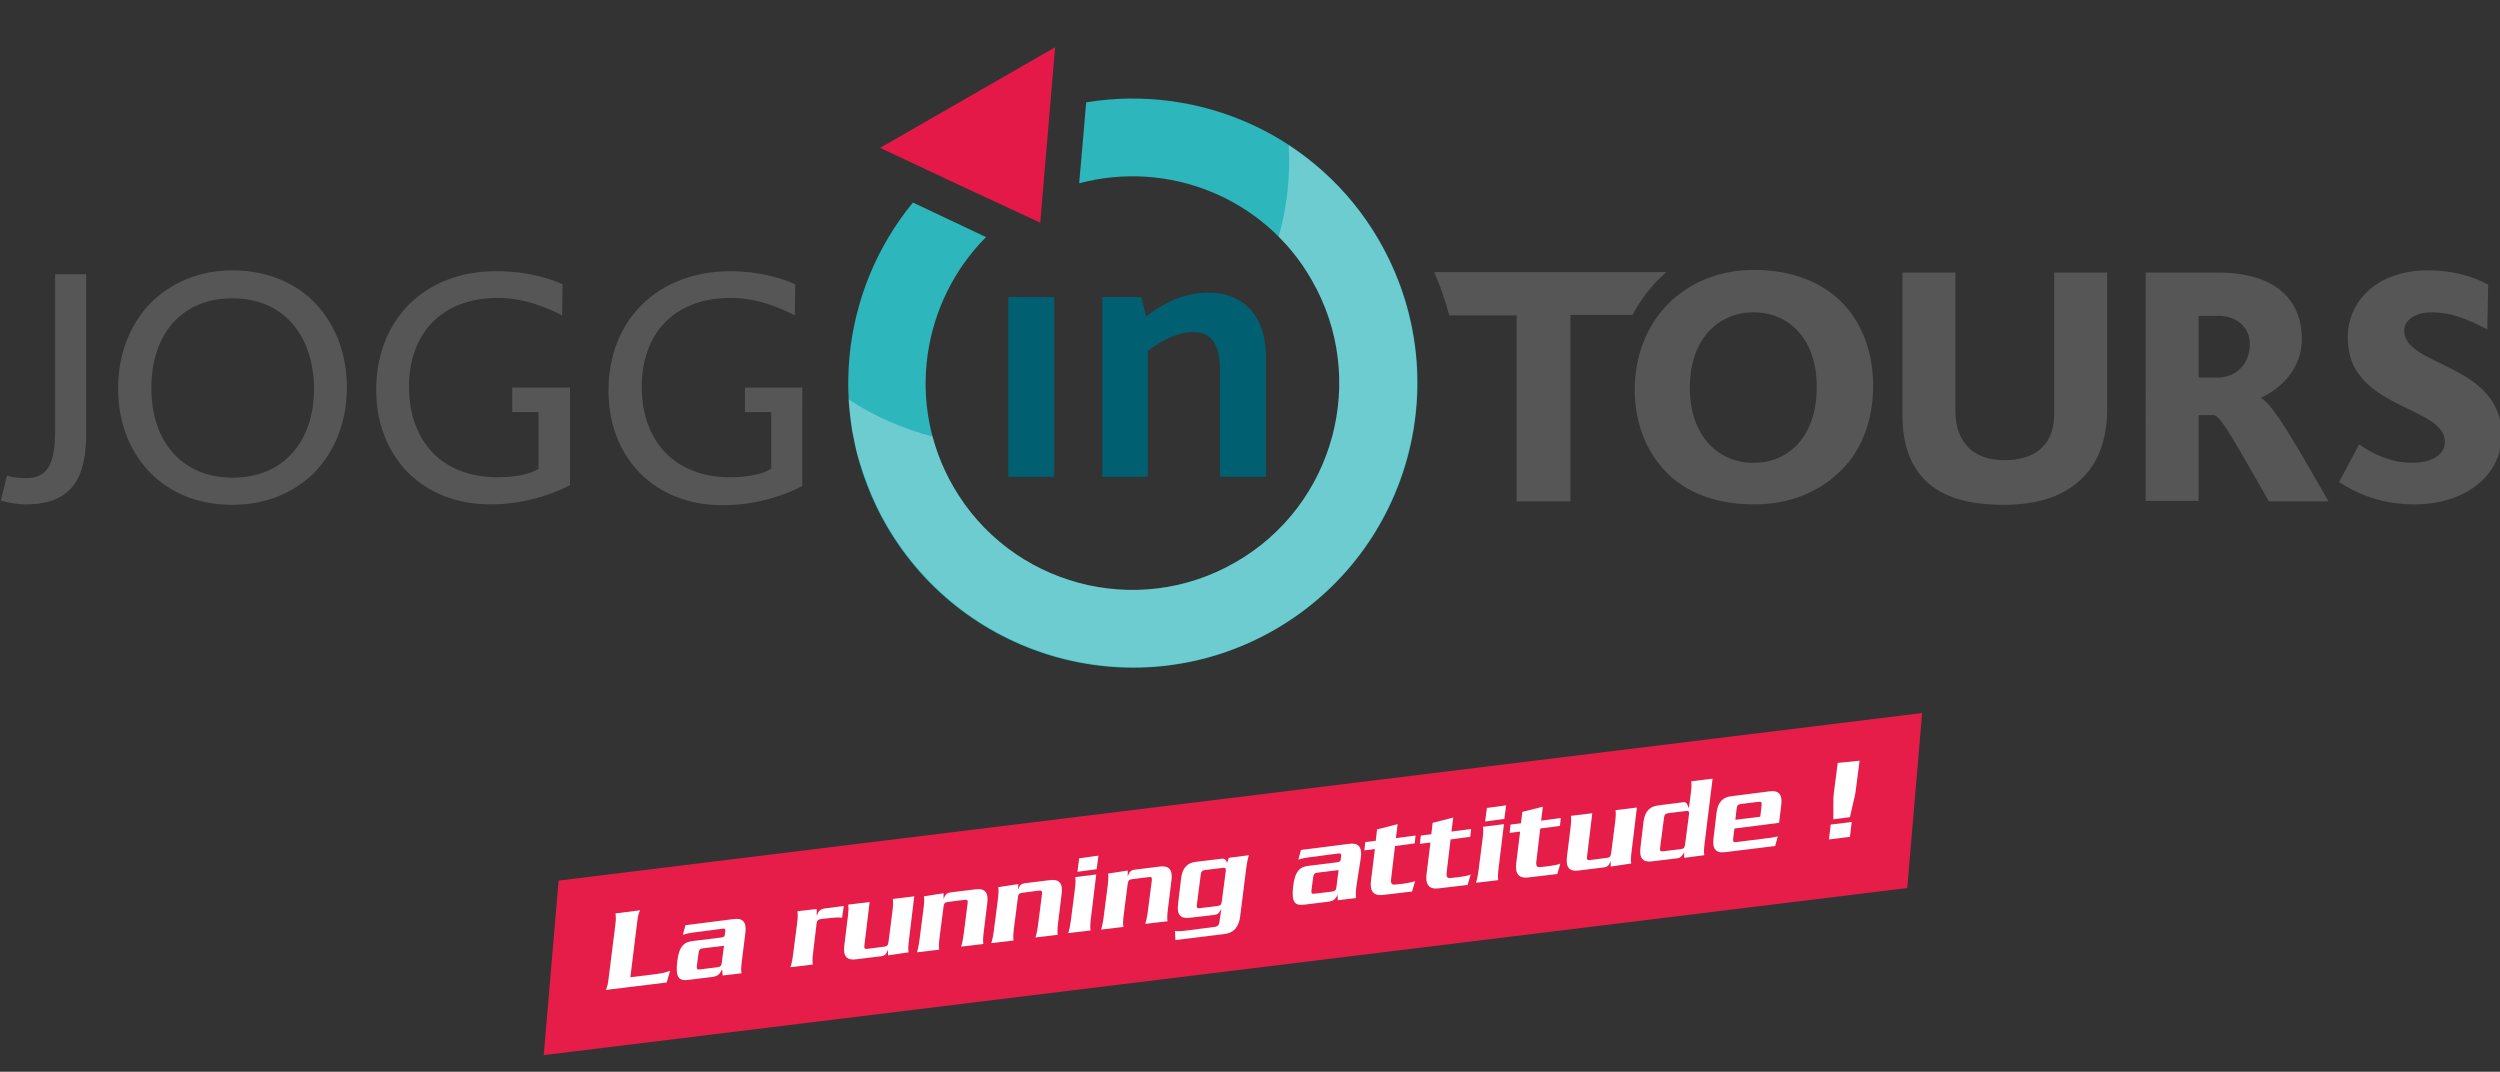
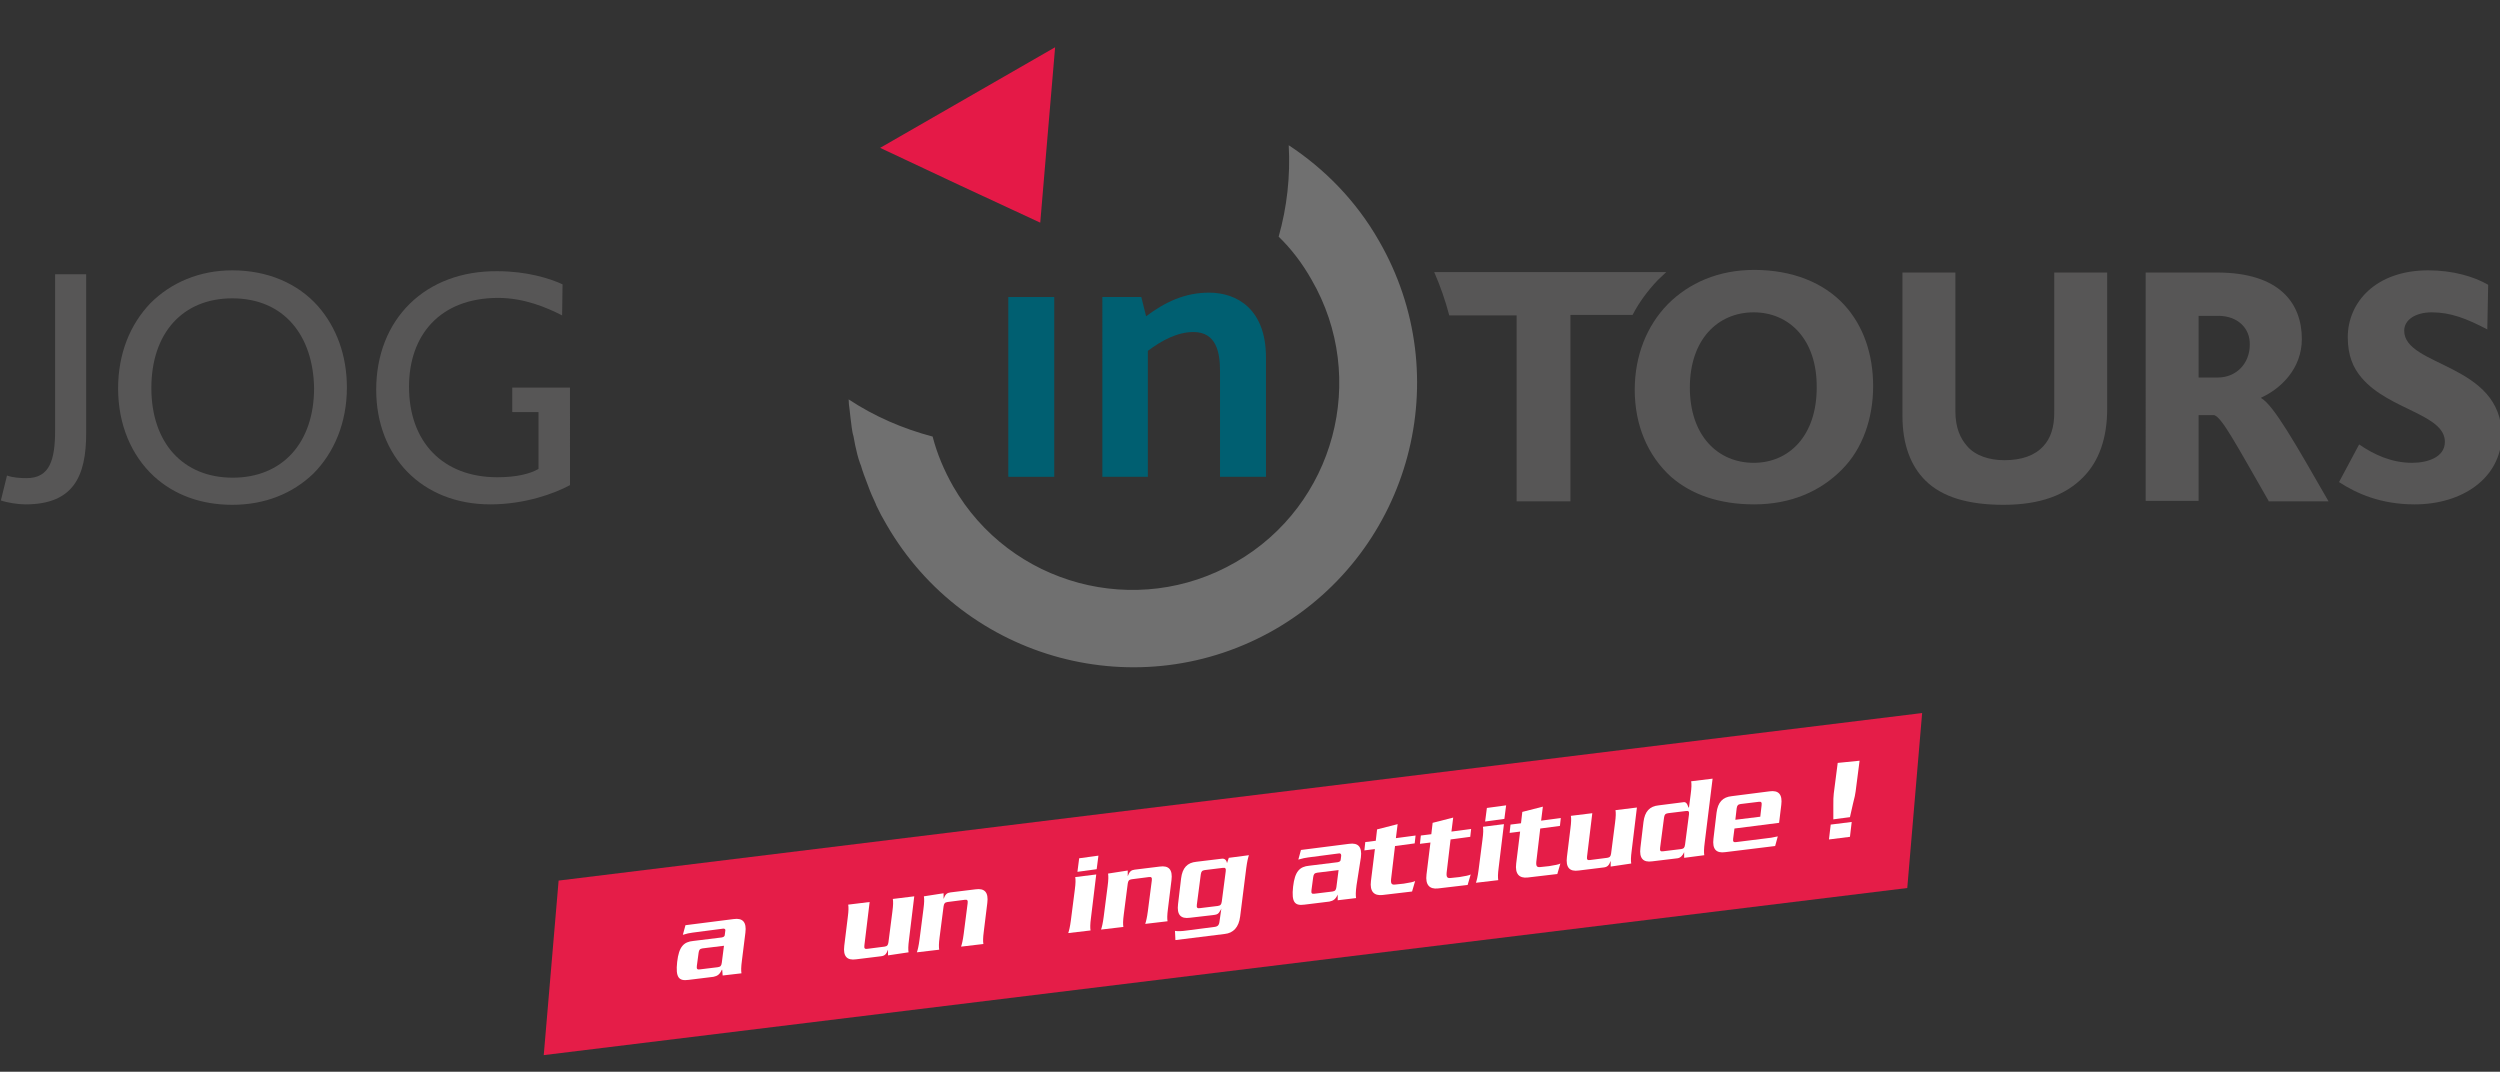
<svg xmlns="http://www.w3.org/2000/svg" id="Calque_1" x="0px" y="0px" viewBox="0 0 571.5 245" style="enable-background:new 0 0 571.5 245;" xml:space="preserve">
  <rect x="0" y="0" width="571.5" height="245" fill="#333333" stroke="none" />
  <style type="text/css">
	.st0{fill:#575656;}
	.st1{fill:#005F71;}
	.st2{fill:#2DB6BB;}
	.st3{fill:#E51947;}
	.st4{opacity:0.3;fill:#FFFFFF;enable-background:new    ;}
	.st5{fill:#E51D48;}
	.st6{fill:#FFFFFF;}
</style>
  <g>
    <path class="st0" d="M5.8,115.3c-1.7,0-4.2-0.4-5.6-0.9l1.4-5.7c1.3,0.5,3.1,0.6,4.5,0.6c5.3,0,6.5-4.2,6.5-11V62.7h7.1V99   C19.7,108.9,16.8,115.3,5.8,115.3z" />
    <path class="st0" d="M34.4,69.3c4.7-4.7,11.2-7.5,18.7-7.5c8.1,0,15,3,19.6,8.2c4.2,4.8,6.6,11.2,6.6,18.6c0,8-2.9,14.9-7.7,19.7   c-4.7,4.5-11,7.1-18.5,7.1c-7.2,0-13.3-2.3-17.9-6.5C30,104.1,27,97,27,88.8C27,80.9,29.7,74.2,34.4,69.3z M53.1,68.2   c-11.3,0-18.5,7.9-18.5,20.5s7.3,20.5,18.6,20.5c11.3,0,18.6-7.9,18.6-20.5C71.6,76.8,65,68.2,53.1,68.2z" />
    <path class="st0" d="M421.1,107.3c-4.9,5-11.7,8-20.1,8c-7.9,0-14.3-2.2-19-6.3c-5.4-4.9-8.3-11.9-8.3-19.9   c0-7.7,2.7-14.6,7.6-19.6c4.8-4.8,11.5-7.8,19.7-7.8c8.7,0,15.9,2.9,20.6,8c4.4,4.8,6.6,11.3,6.6,18.6   C428.2,95.6,425.8,102.6,421.1,107.3z M400.9,71.4c-8.2,0-14.6,6.2-14.6,17.2c0,11,6.4,17.2,14.6,17.2c8.1,0,14.4-6.2,14.4-17.2   C415.4,77.6,409,71.4,400.9,71.4z" />
    <path class="st0" d="M476.2,109.1c-4,4.1-9.9,6.3-18.2,6.3c-7.9,0-14-1.7-17.9-5.6c-3.3-3.3-5.2-8.2-5.2-14.7V62.3H447V94   c0,3.9,1.2,6.3,2.7,8c1.9,2.2,5.1,3.2,8.5,3.2c4,0,7-1.1,8.9-3.2c1.7-1.8,2.5-4.4,2.5-7.6V62.3h12.1v31.2   C481.7,100.2,479.8,105.5,476.2,109.1z" />
    <path class="st0" d="M518.6,114.5c-7.8-13.6-10.6-18.9-12.4-19.6h-3.6v19.6h-12.1V62.3h16.3c14.4,0,19.4,7.1,19.4,15.2   c0,6.7-4.7,11.3-9.3,13.4V91c2.9,1.7,7.7,10.2,15.4,23.6H518.6z M507.1,72.2h-4.5v14.1h4.4c4.2,0,7.3-3.2,7.3-7.5   C514.4,75,511.5,72.2,507.1,72.2z" />
    <path class="st0" d="M552,115.3c-7.8,0-13.3-2.5-17.3-5.1l4.6-8.6c3.5,2.4,7.5,4.2,12.1,4.2c3.6,0,7.5-1.3,7.5-4.8   c0-6.3-12.8-7.3-19-14.6c-2-2.3-3.2-5.2-3.2-9.3c0-8,6.4-15.3,18.4-15.3c5.6,0,10.4,1.4,13.7,3.3l-0.2,10.2   c-4.8-2.5-8.4-3.9-12.7-3.9c-3.7,0-6.3,1.7-6.3,4.2c0,8.3,22.3,7.4,22.3,24C571.7,109.3,562.9,115.3,552,115.3z" />
    <path class="st0" d="M117.1,88.6v5.6h6v13c-1.9,1.1-5,1.9-9.4,1.9c-12.5,0-20.2-8.1-20.2-20.7c0-11.7,7-20.3,20.4-20.3   c5.9,0,11.1,2.2,14.6,4l0.1-7.1c-3-1.4-8.3-3-14.8-3C97.2,61.8,86,73,86,89.1c0,15.2,10.4,26.2,26.1,26.2c7.9,0,14.7-2.5,18.2-4.4   V94.2v-5.3v-0.3L117.1,88.6L117.1,88.6z" />
-     <path class="st0" d="M170.3,88.6v5.6h6v13c-1.9,1.1-5,1.9-9.4,1.9c-12.5,0-20.2-8.1-20.2-20.7c0-11.7,7-20.3,20.4-20.3   c5.9,0,11.1,2.2,14.6,4l0.1-7.1c-3-1.4-8.3-3-14.8-3c-16.7,0-27.9,11.2-27.9,27.3c0,15.2,10.4,26.2,26.1,26.2   c7.9,0,14.7-2.5,18.2-4.4V94.2v-5.3v-0.3L170.3,88.6L170.3,88.6z" />
    <path class="st0" d="M327.9,62.3c1.4,3.2,2.5,6.4,3.4,9.8h15.4v42.5h12.3V72h14.2c1.5-2.9,3.5-5.6,5.8-8c0.6-0.6,1.3-1.2,1.9-1.8   H327.9z" />
    <g>
      <path class="st1" d="M278.9,109V84.9c0-4.3-0.8-9-6.1-9c-3.6,0-7.2,1.9-10.4,4.3V109h-10.4V67.9h8.9l1.1,4.4    c4.4-3.3,8.9-5.4,14.4-5.4c6.3,0,13,3.7,13,14.8V109L278.9,109L278.9,109z" />
      <path class="st1" d="M230.5,109V67.9H241V109H230.5z" />
    </g>
    <g>
-       <path class="st2" d="M248.3,23.4l-0.7,8.2l-0.9,10.3c20.2-5.4,42.2,3.1,53.1,22c13.1,22.6,5.3,51.6-17.3,64.6    c-22.6,13.1-51.6,5.3-64.6-17.3c-10.9-18.9-7.2-42.2,7.5-57l-9.3-4.4l-7.4-3.5c-16.7,20.3-20,49.6-6.1,73.8    c18,31.1,57.8,41.8,88.9,23.8c31.1-18,41.8-57.7,23.8-88.9C301.3,30.8,274.2,19.1,248.3,23.4z" />
-     </g>
+       </g>
    <polygon class="st3" points="219.5,42.4 237.8,50.9 239.5,30.8 241.2,10.8 221.2,22.3 201.2,33.8  " />
    <path class="st4" d="M315.2,55c-5.2-9.1-12.4-16.4-20.6-21.8c0.4,7.1-0.4,14.2-2.3,20.9c2.9,2.8,5.4,6.1,7.5,9.8   c13.1,22.6,5.3,51.6-17.3,64.6c-22.6,13.1-51.6,5.3-64.6-17.3c-2.1-3.7-3.7-7.5-4.7-11.4c-6.8-1.8-13.3-4.6-19.2-8.5   c0,0.8,0.1,1.5,0.2,2.2c0.1,0.6,0.1,1.2,0.2,1.8c0.1,0.8,0.2,1.6,0.3,2.4c0.1,0.7,0.2,1.4,0.4,2c0.1,0.7,0.3,1.4,0.4,2.1   c0.3,1.4,0.6,2.7,1.1,4.1c0.1,0.2,0.1,0.3,0.2,0.5c0.4,1.4,0.9,2.7,1.4,4c0.1,0.3,0.2,0.5,0.3,0.8c0.5,1.4,1.1,2.7,1.7,4   c0,0.1,0.1,0.2,0.1,0.3c0.7,1.5,1.5,3,2.4,4.5c18,31.1,57.8,41.8,88.9,23.8C322.5,125.8,333.2,86.1,315.2,55z" />
  </g>
  <g>
    <polygon class="st5" points="127.7,201.3 124.3,241.2 436,203 439.4,163  " />
    <g>
-       <path class="st6" d="M146.3,208.1c-0.4,0.9-0.5,1.6-0.6,2.4l-1.6,12.9l6.4-0.8c0.7-0.1,1.8-0.3,2.7-0.7l-0.8,2.7l-13.9,1.7    c0.4-0.9,0.5-1.6,0.6-2.4l1.6-12.8c0.1-0.8,0.1-1.5,0-2.3L146.3,208.1z" />
      <path class="st6" d="M160.6,216.8c-0.6,0.1-0.8,0.3-0.9,1l-0.4,3c-0.1,0.7,0.1,0.9,0.7,0.8l4.1-0.5c0.6-0.1,0.8-0.3,0.9-1l0.5-3.9    L160.6,216.8z M169.6,219.6c-0.2,1.5-0.2,2.3-0.1,2.9l-4.3,0.5l-0.1-1.3l-0.1,0c-0.5,1.1-1,1.4-1.9,1.6l-5.7,0.7    c-2.2,0.3-3-0.5-2.6-4.1c0.4-3.5,1.5-4.6,3.7-4.8l6.5-0.8c0.4-0.1,0.7-0.2,0.7-0.7l0.1-0.8c0.1-0.4-0.2-0.6-0.6-0.5l-6.9,0.9    c-0.8,0.1-1.2,0.2-2.2,0.5l0.6-2.2l11-1.4c2.1-0.3,3,0.7,2.7,3.1L169.6,219.6z" />
-       <path class="st6" d="M192.5,209.8c-0.8-0.1-1.3-0.1-3.1,0.1l-1.8,0.2c-0.5,0.1-0.8,0.3-0.9,0.8l-0.8,6.7c-0.2,1.5-0.2,2.3-0.1,2.9    l-5.1,0.6c0.2-0.6,0.4-1.4,0.6-2.9l0.9-7c0.2-1.5,0.2-2.3,0.1-2.9l4.4-0.5l0,1.4l0.1,0c0.3-1.1,0.9-1.5,2.3-1.6l3.8-0.5    L192.5,209.8z" />
      <path class="st6" d="M203,218.4l0-1.3l0,0c-0.4,1.1-0.8,1.4-1.6,1.5l-5.7,0.7c-2.1,0.3-3-0.7-2.7-3.1l0.8-6.5    c0.2-1.5,0.2-2.3,0.1-2.9l4.9-0.6l-1.2,9.9c-0.1,0.7,0.1,0.9,0.7,0.8l3.9-0.5c0.6-0.1,0.8-0.3,0.9-1l0.9-7    c0.2-1.5,0.2-2.3,0.1-2.9l4.9-0.6l-1.2,9.9c-0.2,1.5-0.2,2.3-0.1,2.9L203,218.4z" />
      <path class="st6" d="M215.7,204.2l0,1.3l0,0c0.4-1.1,0.8-1.4,1.6-1.5l5.7-0.7c2.1-0.3,3,0.7,2.7,3.1l-0.8,6.5    c-0.2,1.5-0.2,2.3-0.1,2.9l-5.1,0.6c0.2-0.6,0.4-1.4,0.6-2.9l0.9-7c0.1-0.7-0.1-0.9-0.7-0.8l-3.9,0.5c-0.6,0.1-0.8,0.3-0.9,1    l-0.9,7c-0.2,1.5-0.2,2.3-0.1,2.9l-5.1,0.6c0.2-0.6,0.4-1.4,0.6-2.9l0.9-7c0.2-1.5,0.2-2.3,0.1-2.9L215.7,204.2z" />
-       <path class="st6" d="M232.8,202.1l-0.1,1.3l0,0c0.4-1.1,0.8-1.4,1.6-1.5l5.7-0.7c2.1-0.3,3,0.7,2.7,3.1l-0.8,6.5    c-0.2,1.5-0.2,2.3-0.1,2.9l-5.1,0.6c0.2-0.6,0.4-1.4,0.6-2.9l0.9-7c0.1-0.7-0.1-0.9-0.7-0.8l-3.9,0.5c-0.6,0.1-0.8,0.3-0.9,1    l-0.9,7c-0.2,1.5-0.2,2.3-0.1,2.9l-5.1,0.6c0.2-0.6,0.4-1.4,0.6-2.9l0.9-7c0.2-1.5,0.2-2.3,0.1-2.9L232.8,202.1z" />
      <path class="st6" d="M251.1,195.6l-0.4,3.1l-4.4,0.6l0.4-3.1L251.1,195.6z M250.6,199.9l-1.2,9.9c-0.2,1.5-0.2,2.3-0.1,2.9    l-5.1,0.6c0.2-0.6,0.4-1.4,0.6-2.9l0.9-7c0.2-1.5,0.2-2.3,0.1-2.9L250.6,199.9z" />
      <path class="st6" d="M257.8,199l0,1.3h0c0.4-1.1,0.8-1.4,1.6-1.5l5.7-0.7c2.1-0.3,3,0.7,2.7,3.1l-0.8,6.5    c-0.2,1.5-0.2,2.3-0.1,2.9l-5.1,0.6c0.2-0.6,0.4-1.4,0.6-2.9l0.9-7c0.1-0.7-0.1-0.9-0.7-0.8l-3.9,0.5c-0.6,0.1-0.8,0.3-0.9,1    l-0.9,7c-0.2,1.5-0.2,2.3-0.1,2.9l-5.1,0.6c0.2-0.6,0.4-1.4,0.6-2.9l0.9-7c0.2-1.5,0.2-2.3,0.1-2.9L257.8,199z" />
      <path class="st6" d="M278.4,207.1c0.6-0.1,0.8-0.3,0.9-1l0.9-6.9c0.1-0.7-0.1-0.9-0.7-0.8l-4.1,0.5c-0.6,0.1-0.8,0.3-0.9,1    l-0.9,6.9c-0.1,0.7,0.1,0.9,0.7,0.8L278.4,207.1z M268.6,212.8c0.5,0.1,1.5,0.1,2.8-0.1l6.2-0.8c0.8-0.1,1.1-0.4,1.2-1.4l0.4-2.8    l0,0c-0.1,0.3-0.4,0.7-0.6,1c-0.3,0.3-0.5,0.4-1.4,0.5l-5.2,0.6c-2.1,0.3-3-0.7-2.7-3.1l0.7-5.9c0.3-2.4,1.4-3.6,3.5-3.8l5.8-0.7    c0.7-0.1,1.1,0.4,1.2,1l0,0l0.4-1.2l4.6-0.6c-0.2,0.6-0.4,1.4-0.6,2.9l-1.4,11.1c-0.3,2.5-1.6,3.8-3.5,4l-11.3,1.4L268.6,212.8z" />
      <path class="st6" d="M301.1,199.5c-0.6,0.1-0.8,0.3-0.9,1l-0.4,3c-0.1,0.7,0.1,0.9,0.7,0.8l4.1-0.5c0.6-0.1,0.8-0.3,0.9-1l0.5-3.9    L301.1,199.5z M310.1,202.4c-0.2,1.5-0.2,2.3-0.1,2.9l-4.2,0.5l0-1.3l0,0c-0.5,1.1-1,1.4-1.9,1.6l-5.7,0.7c-2.2,0.3-3-0.5-2.6-4.1    c0.4-3.5,1.5-4.6,3.7-4.8l6.5-0.8c0.4-0.1,0.7-0.2,0.7-0.7l0.1-0.8c0-0.4-0.2-0.6-0.6-0.5l-6.9,0.9c-0.8,0.1-1.2,0.2-2.3,0.5    l0.6-2.2l11-1.4c2.1-0.3,3,0.7,2.7,3.1L310.1,202.4z" />
      <path class="st6" d="M323.4,192.8l-4.5,0.6L318,201c-0.1,1.1,0.2,1.3,1,1.2l1.9-0.2c1.3-0.2,2.3-0.4,2.6-0.6l-0.7,2.4l-6.8,0.8    c-1.9,0.2-2.9-0.8-2.6-3.2l0.9-7.3l-2.4,0.3l0.2-1.9l2.4-0.3l0.3-2.6l4.7-1.2l-0.4,3.2l4.5-0.6L323.4,192.8z" />
      <path class="st6" d="M336.1,191.3l-4.5,0.6l-0.9,7.6c-0.1,1.1,0.2,1.3,1,1.2l1.9-0.2c1.3-0.2,2.3-0.4,2.6-0.6l-0.7,2.4l-6.8,0.8    c-1.9,0.2-2.9-0.8-2.6-3.2l0.9-7.3l-2.4,0.3l0.2-1.9l2.4-0.3l0.3-2.6l4.7-1.2l-0.4,3.2l4.5-0.6L336.1,191.3z" />
      <path class="st6" d="M344.3,184.1l-0.4,3.1l-4.4,0.6l0.4-3.1L344.3,184.1z M343.8,188.4l-1.2,9.9c-0.2,1.5-0.2,2.3-0.1,2.9    l-5.1,0.6c0.2-0.6,0.4-1.4,0.6-2.9l0.9-7c0.2-1.5,0.2-2.3,0.1-2.9L343.8,188.4z" />
      <path class="st6" d="M356.6,188.8l-4.5,0.6l-0.9,7.6c-0.1,1.1,0.2,1.3,1,1.2l1.9-0.2c1.3-0.2,2.3-0.4,2.6-0.6l-0.7,2.4l-6.8,0.8    c-1.9,0.2-2.9-0.8-2.6-3.2l0.9-7.3l-2.4,0.3l0.2-1.9l2.4-0.3l0.3-2.6l4.7-1.2l-0.4,3.2l4.5-0.6L356.6,188.8z" />
      <path class="st6" d="M368.2,198.1l0-1.3l0,0c-0.4,1.1-0.8,1.4-1.6,1.5l-5.7,0.7c-2.1,0.3-3-0.7-2.7-3.1l0.8-6.5    c0.2-1.5,0.2-2.3,0.1-2.9l4.9-0.6l-1.2,9.9c-0.1,0.7,0.1,0.9,0.7,0.8l3.9-0.5c0.6-0.1,0.8-0.3,0.9-1l0.9-7    c0.2-1.5,0.2-2.3,0.1-2.9l4.9-0.6l-1.2,9.9c-0.2,1.5-0.2,2.3-0.1,2.9L368.2,198.1z" />
      <path class="st6" d="M384.3,194.1c0.6-0.1,0.8-0.3,0.9-1l0.9-6.9c0.1-0.7-0.1-0.9-0.7-0.8l-4.1,0.5c-0.6,0.1-0.8,0.3-0.9,1    l-0.9,6.9c-0.1,0.7,0.1,0.9,0.7,0.8L384.3,194.1z M385,194.8L385,194.8c-0.3,0.7-0.8,1.3-1.5,1.4l-5.8,0.7c-2.1,0.3-3-0.7-2.7-3.1    l0.7-5.9c0.3-2.4,1.4-3.6,3.5-3.8l5.5-0.7c0.4-0.1,0.6,0,0.8,0.2c0.2,0.2,0.3,0.5,0.5,1l0.1,0l0.4-3.1c0.2-1.5,0.2-2.3,0.1-2.9    l4.9-0.6l-1.8,14.6c-0.2,1.5-0.2,2.3-0.1,2.9l-4.6,0.6L385,194.8z" />
      <path class="st6" d="M402.4,186.7l0.3-2.6c0.1-0.7-0.1-0.9-0.7-0.8l-4.1,0.5c-0.6,0.1-0.8,0.3-0.9,1l-0.3,2.6L402.4,186.7z     M396.5,189.4l-0.3,2.3c-0.1,0.7,0.1,0.9,0.7,0.8l8-1c0.4-0.1,0.9-0.2,1.5-0.3l-0.6,2.2l-11.4,1.4c-2.1,0.3-3-0.7-2.7-3.1l0.7-5.9    c0.3-2.4,1.4-3.6,3.5-3.8l8.6-1.1c2.1-0.3,3,0.7,2.7,3.1l-0.5,4.1L396.5,189.4z" />
      <path class="st6" d="M425.1,173.9l-0.9,7c-0.1,0.7-0.2,1.3-0.6,2.8l-0.7,3.1l-3.8,0.5l0-3.1c0-1.4,0-2,0.1-2.8l0.9-7L425.1,173.9z     M418.1,191.9l0.4-3.4l4.8-0.6l-0.4,3.4L418.1,191.9z" />
    </g>
  </g>
</svg>